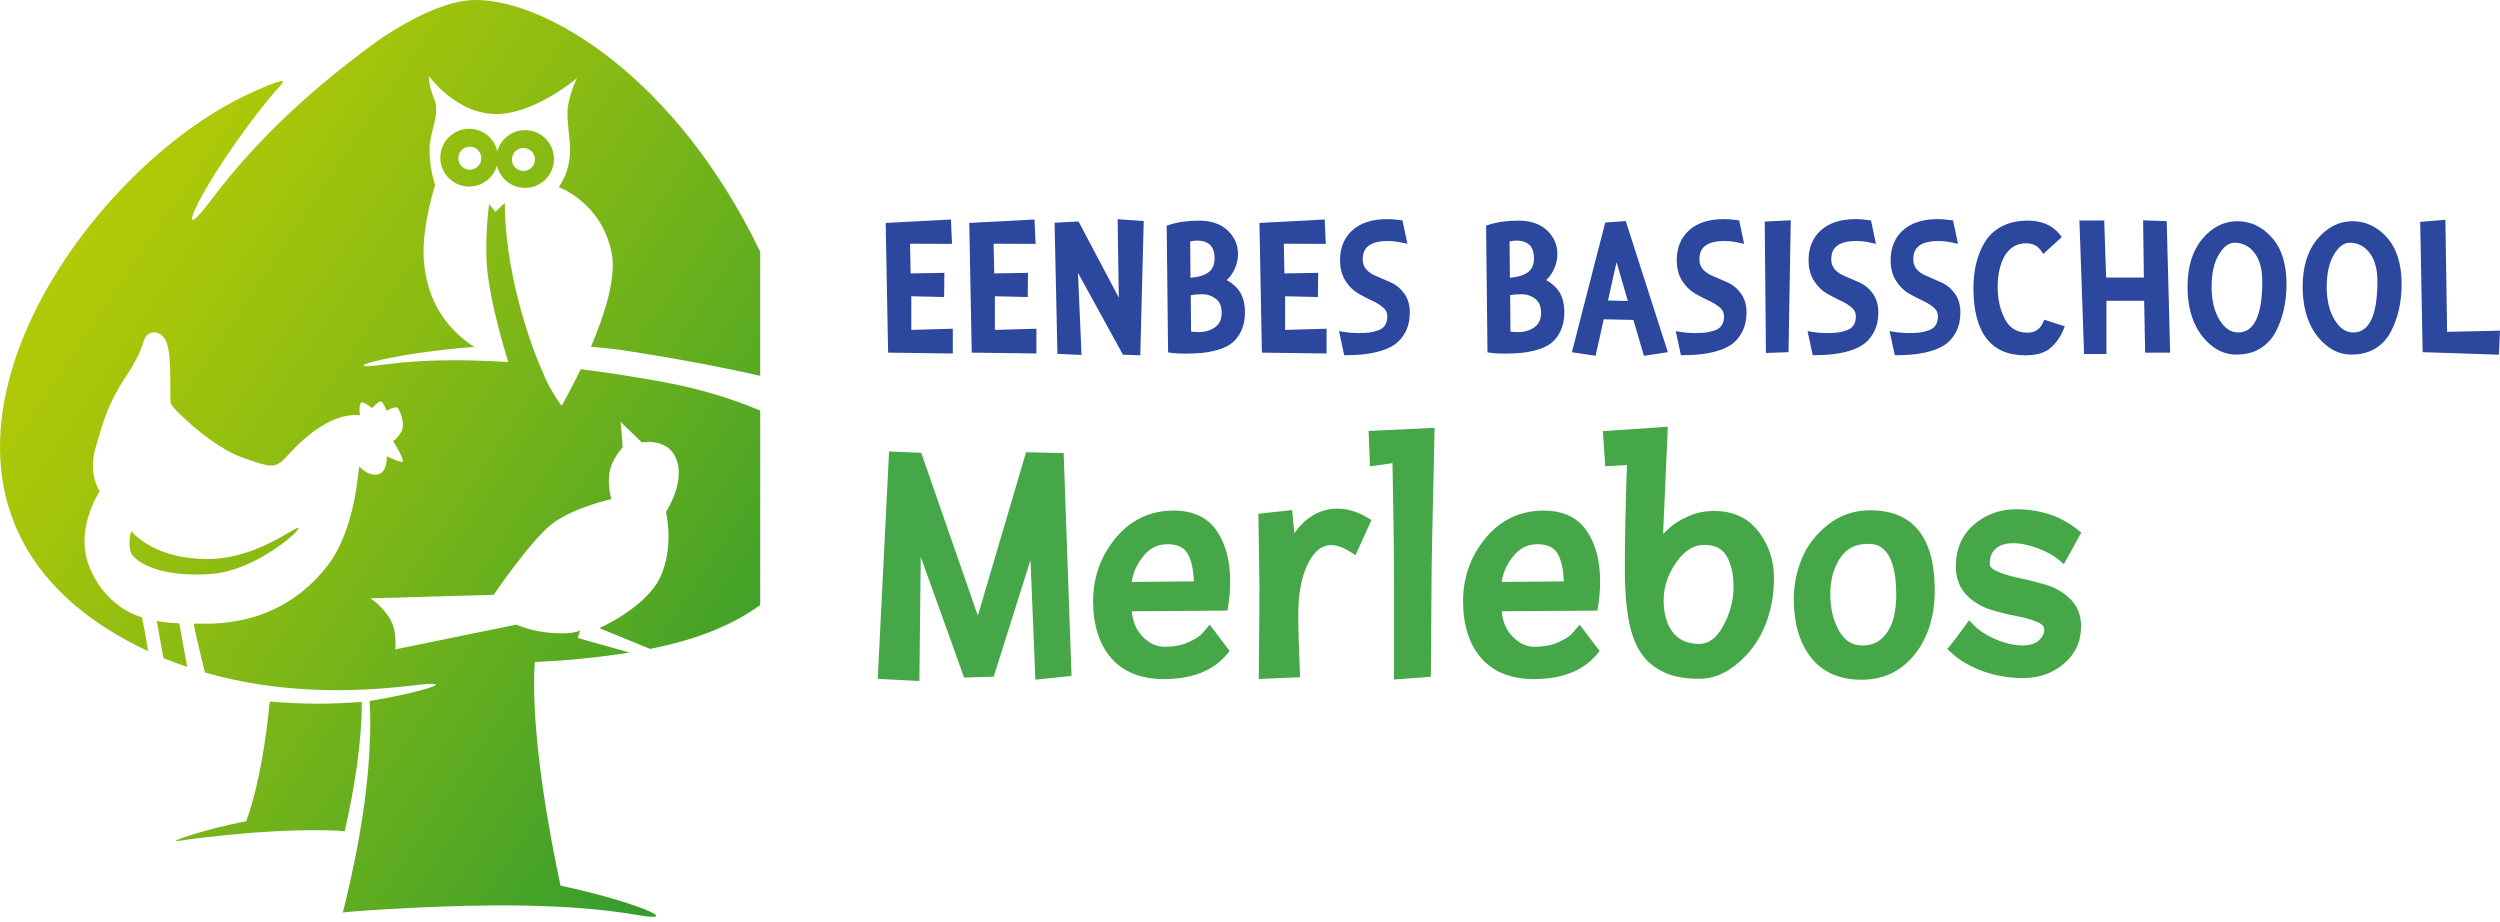
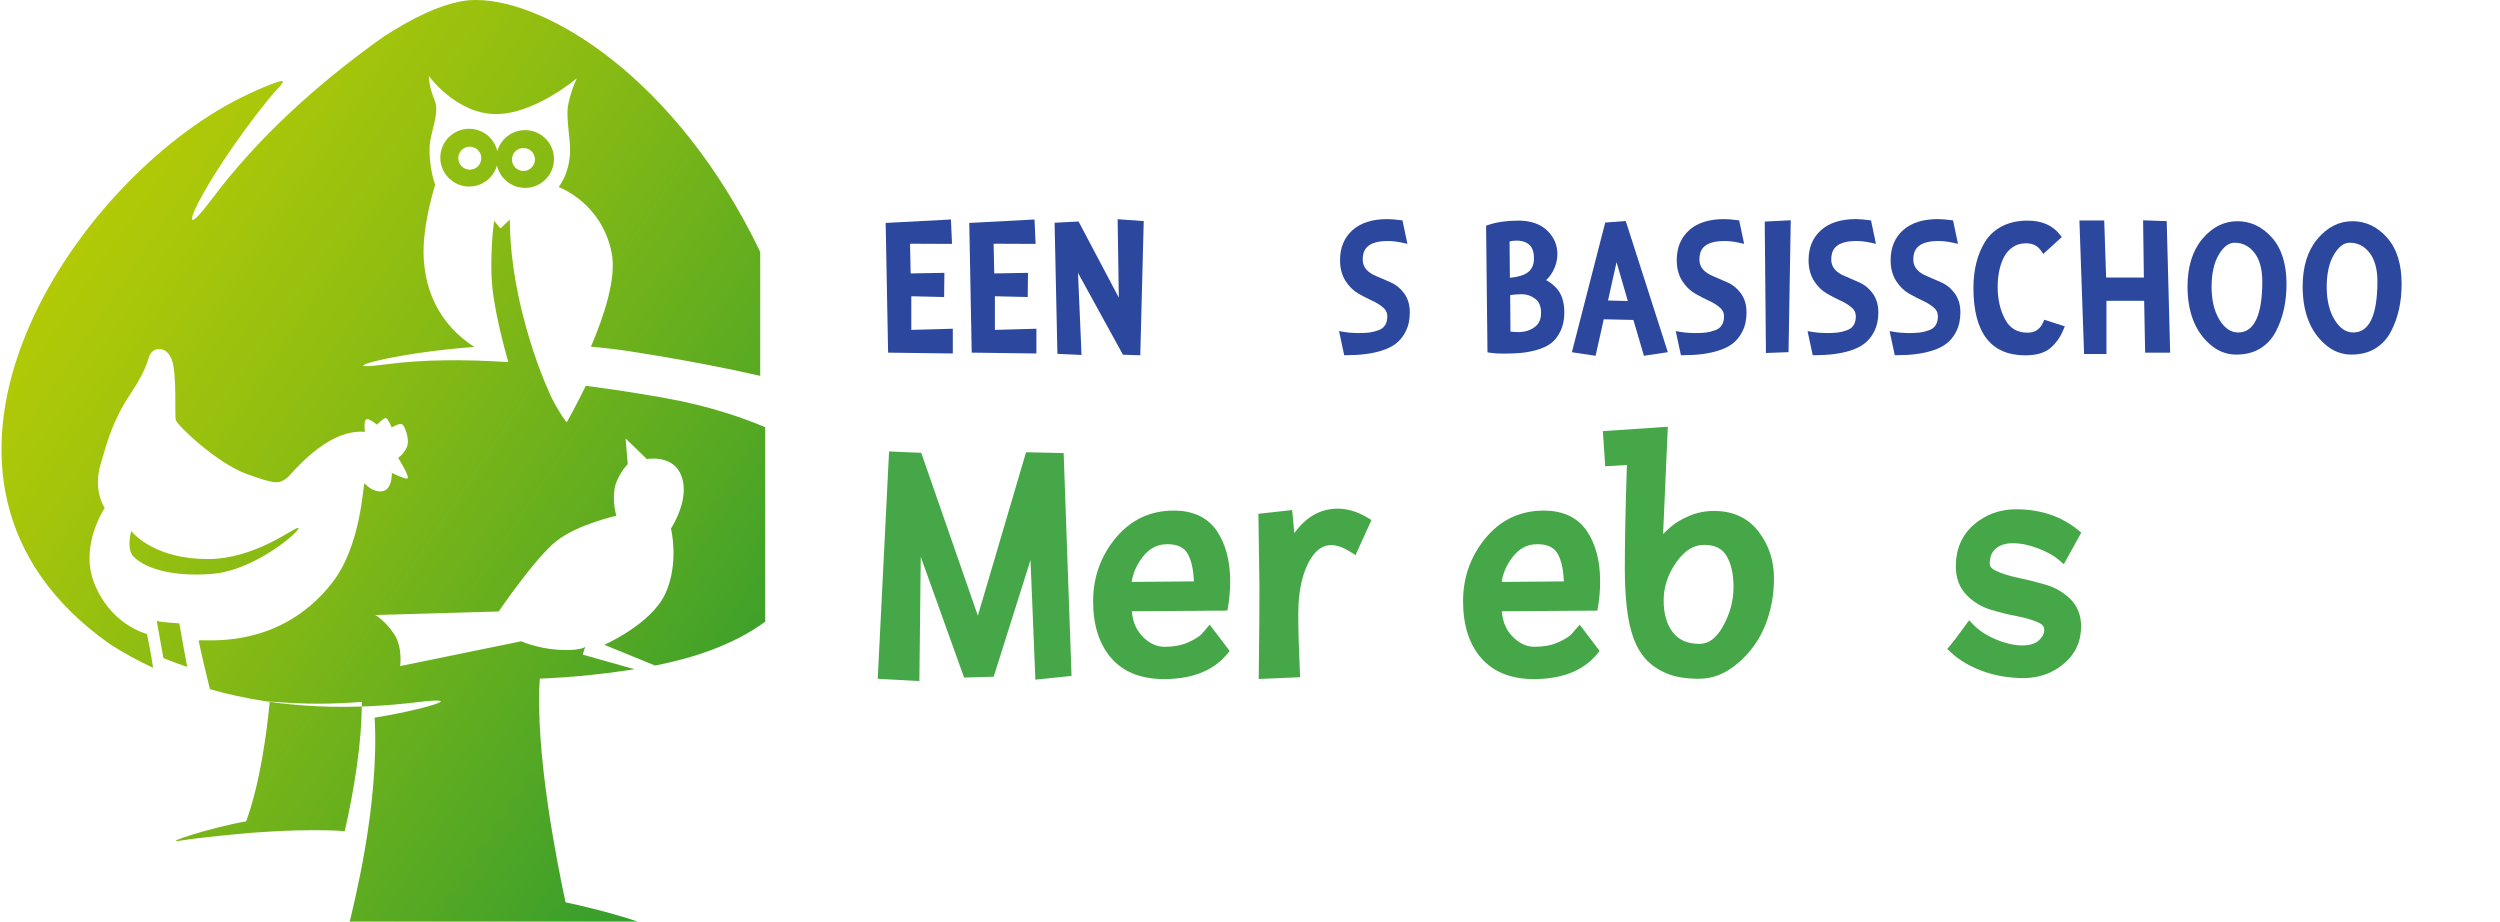
<svg xmlns="http://www.w3.org/2000/svg" version="1.1" x="0px" y="0px" width="236px" height="87px" viewBox="0 0 236 87" enable-background="new 0 0 236 87" xml:space="preserve">
  <defs>
</defs>
  <polygon fill="#2C479E" points="86.027,27.966 89.125,28.039 89.151,25.756 85.966,25.811 85.907,23.007 89.871,23.024   89.767,20.719 83.607,21.045 83.837,33.288 89.945,33.369 89.945,31.032 86.027,31.141 " />
  <polygon fill="#2C479E" points="93.918,27.966 97.017,28.039 97.042,25.756 93.857,25.811 93.798,23.007 97.762,23.024   97.658,20.719 91.499,21.045 91.729,33.288 97.837,33.369 97.837,31.032 93.918,31.141 " />
  <polygon fill="#2C479E" points="105.616,28.097 101.815,20.908 99.553,21.027 99.82,33.404 102.097,33.507 101.763,25.759   106.006,33.485 107.643,33.539 107.968,20.87 105.504,20.694 " />
-   <path fill="#2C479E" d="M115.802,26.444c0.256-0.237,0.472-0.518,0.646-0.839c0.278-0.517,0.42-1.059,0.42-1.611  c0-0.878-0.332-1.636-0.986-2.25c-0.647-0.607-1.552-0.916-2.688-0.916c-1.084,0-2.035,0.134-2.827,0.399l-0.232,0.078l0.132,11.957  l0.281,0.044c0.318,0.051,0.745,0.077,1.269,0.077c0.515,0,1.021-0.019,1.504-0.055c0.495-0.038,1.023-0.132,1.569-0.284  c0.566-0.155,1.033-0.375,1.387-0.647c0.361-0.279,0.663-0.672,0.896-1.166c0.232-0.491,0.35-1.076,0.35-1.74  c0-0.991-0.256-1.766-0.762-2.307C116.455,26.859,116.135,26.612,115.802,26.444 M113.483,27.777c0.496,0,0.924,0.146,1.309,0.445  c0.358,0.28,0.533,0.709,0.533,1.313c0,0.6-0.196,1.037-0.6,1.336c-0.434,0.322-0.946,0.478-1.568,0.478  c-0.256,0-0.497-0.017-0.719-0.051l-0.031-3.432C112.709,27.807,113.069,27.777,113.483,27.777 M114.228,23.116  c0.283,0.259,0.426,0.688,0.426,1.276c0,0.586-0.183,1.012-0.559,1.304c-0.353,0.274-0.928,0.452-1.712,0.529l-0.03-3.436  C113.173,22.62,113.811,22.734,114.228,23.116" />
-   <polygon fill="#2C479E" points="121.312,27.966 124.41,28.039 124.437,25.756 121.25,25.811 121.192,23.007 125.155,23.024   125.052,20.719 118.893,21.045 119.122,33.288 125.23,33.369 125.23,31.032 121.312,31.141 " />
  <path fill="#2C479E" d="M131.319,26.672c-0.445-0.202-0.887-0.393-1.33-0.578c-0.907-0.358-1.349-0.879-1.349-1.592  c0-0.752,0.246-1.751,2.368-1.751c0.42,0,0.872,0.053,1.343,0.155l0.508,0.112l-0.464-2.211l-0.236-0.031  c-0.473-0.062-0.878-0.093-1.205-0.093c-1.397,0-2.498,0.349-3.271,1.038c-0.784,0.697-1.183,1.652-1.183,2.836  c0,0.764,0.173,1.422,0.515,1.958c0.337,0.528,0.752,0.935,1.233,1.209c0.443,0.252,0.893,0.483,1.333,0.684  c0.401,0.185,0.748,0.406,1.03,0.661c0.236,0.213,0.352,0.47,0.352,0.785c0,0.343-0.073,0.628-0.217,0.85  c-0.143,0.217-0.343,0.37-0.612,0.467c-0.313,0.111-0.607,0.186-0.872,0.219c-0.548,0.068-1.539,0.085-2.371-0.052l-0.486-0.082  l0.486,2.272h0.272c1.248,0,2.33-0.139,3.217-0.414c0.557-0.168,1.027-0.397,1.396-0.681c0.377-0.289,0.693-0.685,0.939-1.177  c0.246-0.493,0.371-1.086,0.371-1.765c0-0.697-0.173-1.292-0.516-1.773C132.234,27.246,131.813,26.896,131.319,26.672" />
  <path fill="#2C479E" d="M145.953,26.443c0.255-0.237,0.471-0.517,0.644-0.839c0.28-0.518,0.422-1.06,0.422-1.611  c0-0.878-0.332-1.635-0.986-2.25c-0.648-0.608-1.553-0.917-2.688-0.917c-1.084,0-2.035,0.134-2.828,0.399l-0.231,0.077l0.132,11.958  l0.279,0.045c0.325,0.052,0.739,0.077,1.27,0.077c0.516,0,1.021-0.019,1.503-0.057c0.496-0.037,1.024-0.132,1.57-0.282  c0.566-0.157,1.032-0.375,1.386-0.648c0.361-0.278,0.663-0.671,0.897-1.166c0.231-0.49,0.349-1.075,0.349-1.74  c0-0.991-0.256-1.766-0.762-2.306C146.604,26.859,146.285,26.612,145.953,26.443 M143.635,27.776c0.496,0,0.924,0.146,1.309,0.446  c0.357,0.28,0.532,0.71,0.532,1.313c0,0.601-0.196,1.038-0.599,1.336c-0.434,0.322-0.947,0.479-1.568,0.479  c-0.257,0-0.497-0.017-0.72-0.051l-0.03-3.432C142.859,27.807,143.22,27.776,143.635,27.776 M144.378,23.117  c0.283,0.258,0.427,0.688,0.427,1.276c0,0.585-0.184,1.012-0.56,1.303c-0.352,0.274-0.927,0.451-1.711,0.529l-0.03-3.436  C143.324,22.621,143.961,22.735,144.378,23.117" />
  <path fill="#2C479E" d="M151.532,21.01l-3.146,12.24l2.238,0.339l0.77-3.448l2.799,0.061l0.993,3.383l2.259-0.337l-3.975-12.384  L151.532,21.01z M153.669,28.417l-1.872-0.05l0.806-3.62L153.669,28.417z" />
  <path fill="#2C479E" d="M163.104,26.672c-0.445-0.202-0.887-0.393-1.33-0.578c-0.907-0.358-1.349-0.879-1.349-1.592  c0-0.752,0.246-1.751,2.368-1.751c0.42,0,0.872,0.053,1.343,0.155l0.508,0.112l-0.465-2.211l-0.235-0.031  c-0.473-0.062-0.878-0.093-1.205-0.093c-1.397,0-2.498,0.349-3.271,1.038c-0.784,0.697-1.183,1.652-1.183,2.836  c0,0.764,0.173,1.422,0.515,1.958c0.337,0.528,0.752,0.935,1.233,1.209c0.443,0.252,0.893,0.483,1.333,0.684  c0.401,0.185,0.748,0.406,1.03,0.661c0.236,0.213,0.352,0.47,0.352,0.785c0,0.343-0.073,0.628-0.217,0.85  c-0.143,0.217-0.343,0.37-0.612,0.467c-0.313,0.111-0.607,0.186-0.873,0.219c-0.547,0.068-1.538,0.085-2.37-0.052l-0.486-0.082  l0.486,2.272h0.272c1.248,0,2.33-0.139,3.217-0.414c0.557-0.168,1.027-0.397,1.396-0.681c0.377-0.289,0.693-0.685,0.939-1.177  c0.246-0.493,0.371-1.086,0.371-1.765c0-0.697-0.173-1.292-0.516-1.773C164.019,27.246,163.598,26.896,163.104,26.672" />
  <polygon fill="#2C479E" points="166.705,33.322 168.837,33.243 169.048,20.792 166.589,20.917 " />
  <path fill="#2C479E" d="M175.549,26.672c-0.445-0.202-0.887-0.393-1.33-0.578c-0.907-0.358-1.349-0.879-1.349-1.592  c0-0.752,0.245-1.751,2.367-1.751c0.421,0,0.872,0.053,1.344,0.155l0.507,0.112l-0.464-2.211l-0.236-0.031  c-0.472-0.062-0.877-0.093-1.205-0.093c-1.396,0-2.498,0.349-3.271,1.038c-0.785,0.697-1.183,1.652-1.183,2.836  c0,0.764,0.173,1.422,0.515,1.958c0.337,0.528,0.751,0.935,1.233,1.209c0.443,0.252,0.892,0.483,1.332,0.684  c0.401,0.185,0.748,0.406,1.03,0.661c0.237,0.213,0.352,0.47,0.352,0.785c0,0.343-0.072,0.628-0.216,0.85  c-0.143,0.217-0.343,0.37-0.612,0.467c-0.314,0.111-0.608,0.186-0.873,0.219c-0.547,0.068-1.539,0.085-2.37-0.052l-0.487-0.082  l0.487,2.272h0.271c1.248,0,2.331-0.139,3.218-0.414c0.557-0.168,1.026-0.397,1.396-0.681c0.376-0.289,0.692-0.685,0.939-1.177  c0.246-0.493,0.371-1.086,0.371-1.765c0-0.697-0.174-1.292-0.517-1.773C176.463,27.246,176.043,26.896,175.549,26.672" />
  <path fill="#2C479E" d="M183.295,26.672c-0.446-0.202-0.887-0.393-1.331-0.578c-0.906-0.358-1.348-0.879-1.348-1.592  c0-0.752,0.245-1.751,2.367-1.751c0.421,0,0.872,0.053,1.344,0.155l0.507,0.112l-0.464-2.211l-0.236-0.031  c-0.472-0.062-0.877-0.093-1.205-0.093c-1.396,0-2.498,0.349-3.271,1.038c-0.785,0.697-1.183,1.652-1.183,2.836  c0,0.764,0.173,1.422,0.515,1.958c0.337,0.528,0.751,0.935,1.232,1.209c0.444,0.252,0.893,0.483,1.333,0.684  c0.401,0.185,0.748,0.406,1.03,0.661c0.237,0.213,0.352,0.47,0.352,0.785c0,0.343-0.072,0.628-0.217,0.85  c-0.142,0.217-0.342,0.37-0.611,0.467c-0.314,0.111-0.608,0.186-0.872,0.219c-0.548,0.068-1.54,0.085-2.371-0.052l-0.487-0.082  l0.487,2.272h0.271c1.248,0,2.331-0.139,3.218-0.414c0.557-0.168,1.026-0.397,1.396-0.681c0.376-0.289,0.692-0.685,0.939-1.177  c0.246-0.493,0.371-1.086,0.371-1.765c0-0.697-0.174-1.292-0.517-1.773C184.209,27.246,183.789,26.896,183.295,26.672" />
  <path fill="#2C479E" d="M192.856,30.457c-0.298,0.646-0.76,0.947-1.455,0.947c-0.965,0-1.651-0.399-2.101-1.222  c-0.478-0.876-0.72-1.91-0.72-3.069c0-1.159,0.212-2.136,0.63-2.906c0.202-0.371,0.481-0.674,0.832-0.904  c0.347-0.225,0.744-0.335,1.214-0.335c0.626,0,1.088,0.226,1.411,0.69l0.219,0.315l1.747-1.593l-0.192-0.245  c-0.681-0.869-1.704-1.309-3.04-1.309c-0.908,0-1.714,0.177-2.395,0.527c-0.688,0.353-1.229,0.847-1.609,1.463  c-0.732,1.174-1.104,2.644-1.104,4.369c0,4.22,1.646,6.359,4.891,6.359c1.046,0,1.85-0.234,2.387-0.698  c0.517-0.443,0.923-1.017,1.207-1.705l0.14-0.336l-1.937-0.62L192.856,30.457z" />
  <polygon fill="#2C479E" points="202.309,20.797 202.381,26.198 198.819,26.198 198.638,20.809 196.297,20.809 196.737,33.419   198.849,33.419 198.849,28.393 202.409,28.393 202.501,33.292 204.863,33.292 204.537,20.875 " />
  <path fill="#2C479E" d="M211.203,20.882c-1.267,0-2.382,0.568-3.316,1.69c-0.918,1.103-1.384,2.607-1.384,4.469  c0,2.388,0.704,4.219,2.09,5.439c0.736,0.658,1.578,0.993,2.5,0.993c0.902,0,1.677-0.201,2.304-0.596  c0.623-0.395,1.112-0.934,1.45-1.598c0.664-1.265,1-2.77,1-4.475c0-1.865-0.458-3.332-1.363-4.357  C213.569,21.409,212.465,20.882,211.203,20.882 M210.939,22.914c0.758,0,1.365,0.303,1.859,0.925  c0.506,0.638,0.763,1.551,0.763,2.713c0,3.208-0.767,4.834-2.277,4.834c-0.681,0-1.249-0.376-1.738-1.15  c-0.513-0.812-0.773-1.875-0.773-3.159c0-1.285,0.239-2.324,0.712-3.088C209.931,23.266,210.407,22.914,210.939,22.914" />
  <path fill="#2C479E" d="M222.069,20.882c-1.267,0-2.382,0.568-3.315,1.69c-0.918,1.103-1.383,2.607-1.383,4.469  c0,2.388,0.703,4.219,2.089,5.439c0.736,0.658,1.579,0.993,2.5,0.993c0.901,0,1.676-0.201,2.303-0.596  c0.624-0.395,1.112-0.934,1.45-1.598c0.664-1.265,1.001-2.77,1.001-4.475c0-1.865-0.459-3.332-1.363-4.357  C224.437,21.409,223.333,20.882,222.069,20.882 M221.807,22.914c0.757,0,1.365,0.303,1.859,0.925  c0.505,0.638,0.762,1.551,0.762,2.713c0,3.208-0.766,4.834-2.276,4.834c-0.682,0-1.25-0.376-1.738-1.15  c-0.514-0.812-0.773-1.875-0.773-3.159c0-1.285,0.239-2.324,0.711-3.088C220.797,23.266,221.273,22.914,221.807,22.914" />
-   <polygon fill="#2C479E" points="231.009,31.325 230.845,20.744 228.467,20.946 228.697,33.244 235.896,33.484 236,31.215 " />
  <polygon fill="#46A748" points="96.859,42.691 92.31,58.122 86.964,42.746 83.928,42.617 82.858,64.08 86.79,64.289 86.919,52.565   91.01,63.962 93.805,63.879 97.279,52.869 97.74,64.159 101.154,63.808 100.41,42.772 " />
  <path fill="#46A748" d="M115.937,57.227c0.127-0.767,0.191-1.554,0.191-2.34c0-1.929-0.419-3.526-1.246-4.749  c-0.868-1.285-2.241-1.938-4.08-1.938c-2.229,0-4.081,0.879-5.504,2.61c-1.398,1.703-2.108,3.703-2.108,5.945  c0,2.248,0.572,4.049,1.698,5.353c1.146,1.326,2.824,1.998,4.987,1.998c2.658,0,4.661-0.789,5.952-2.347l0.255-0.307l-1.885-2.482  l-0.784,0.906c-0.244,0.244-0.677,0.505-1.286,0.777c-0.602,0.269-1.338,0.404-2.19,0.404c-0.788,0-1.487-0.337-2.135-1.03  c-0.563-0.602-0.878-1.365-0.958-2.323l9.023-0.062L115.937,57.227z M107.821,52.639c0.637-0.853,1.414-1.267,2.378-1.267  c0.938,0,1.563,0.292,1.914,0.893c0.346,0.597,0.544,1.477,0.587,2.616l-5.866,0.053C106.944,54.139,107.276,53.37,107.821,52.639" />
  <path fill="#46A748" d="M126.287,48.016c-1.63,0-3.004,0.776-4.101,2.313l-0.206-2.181l-3.189,0.354l0.1,6.786  c0,2.166-0.021,4.874-0.062,8.278l-0.007,0.531l3.911-0.168l-0.023-0.506c-0.102-2.201-0.153-4.024-0.153-5.416  c0-1.349,0.145-2.533,0.429-3.523c0.276-0.963,0.662-1.73,1.146-2.279c0.916-1.038,2.075-0.915,3.338-0.109l0.489,0.313l1.509-3.319  l-0.388-0.231C128.139,48.299,127.199,48.016,126.287,48.016" />
-   <path fill="#46A748" d="M129.329,44.03l2.122-0.309c0.094,4.587,0.142,8.331,0.142,11.135v9.29l3.479-0.261l0.064-8.967  c0-1.359,0.094-6.067,0.278-13.991l0.013-0.541l-6.233,0.297L129.329,44.03z" />
  <path fill="#46A748" d="M150.861,57.226c0.127-0.766,0.191-1.552,0.191-2.339c0-1.929-0.419-3.526-1.246-4.748  c-0.868-1.286-2.241-1.938-4.079-1.938c-2.23,0-4.082,0.878-5.505,2.61c-1.399,1.702-2.109,3.702-2.109,5.944  c0,2.248,0.572,4.049,1.7,5.353c1.146,1.325,2.823,1.998,4.986,1.998c2.659,0,4.661-0.79,5.951-2.347l0.256-0.308l-1.884-2.481  l-0.785,0.906c-0.244,0.244-0.677,0.505-1.286,0.777c-0.602,0.268-1.339,0.404-2.19,0.404c-0.789,0-1.487-0.338-2.135-1.03  c-0.563-0.602-0.878-1.365-0.958-2.323l9.022-0.061L150.861,57.226z M142.746,52.639c0.637-0.853,1.415-1.267,2.379-1.267  c0.938,0,1.563,0.292,1.913,0.894c0.347,0.596,0.543,1.475,0.587,2.616l-5.866,0.053C141.869,54.139,142.2,53.369,142.746,52.639" />
  <path fill="#46A748" d="M161.799,48.232c-0.828,0-1.618,0.16-2.348,0.474c-0.723,0.312-1.276,0.637-1.689,0.993  c-0.226,0.194-0.479,0.43-0.767,0.712l0.449-10.127l-6.133,0.411l0.22,3.32l2.05-0.121c-0.132,3.888-0.198,7.183-0.198,9.804  c0,2.796,0.259,4.947,0.769,6.391c0.289,0.844,0.692,1.558,1.199,2.122c0.513,0.568,1.183,1.027,1.99,1.364  c0.799,0.333,1.831,0.502,3.067,0.502c1.294,0,2.539-0.509,3.699-1.514c1.128-0.977,1.979-2.17,2.533-3.547  c0.547-1.362,0.824-2.86,0.824-4.453c0-1.642-0.487-3.111-1.448-4.37C165.024,48.892,163.605,48.232,161.799,48.232 M160.439,60.781  c-1.125,0-1.945-0.351-2.509-1.074c-0.585-0.749-0.882-1.768-0.882-3.027c0-1.268,0.406-2.484,1.206-3.619  c0.772-1.094,1.628-1.626,2.618-1.626c0.977,0,1.656,0.322,2.076,0.986c0.462,0.729,0.696,1.741,0.696,3.007  c0,1.275-0.338,2.525-1.003,3.71C162.021,60.243,161.301,60.781,160.439,60.781" />
-   <path fill="#46A748" d="M176.542,48.17c-1.511,0-2.859,0.463-4.007,1.377c-1.125,0.896-1.951,1.978-2.456,3.217  c-0.496,1.22-0.748,2.495-0.748,3.792c0,2.269,0.54,4.114,1.604,5.485c1.096,1.411,2.706,2.127,4.787,2.127  c2.08,0,3.777-0.813,5.047-2.416c1.241-1.567,1.871-3.597,1.871-6.031C182.641,50.71,180.589,48.17,176.542,48.17 M178.098,59.767  c-0.573,0.786-1.32,1.168-2.282,1.168c-0.939,0-1.65-0.435-2.177-1.328c-0.569-0.967-0.857-2.149-0.857-3.516  c0-1.354,0.318-2.512,0.948-3.44c0.596-0.882,1.444-1.31,2.596-1.31c0.663,0,2.68,0,2.68,4.813  C179.005,57.726,178.7,58.942,178.098,59.767" />
  <path fill="#46A748" d="M193.047,55.175c-0.859-0.249-1.73-0.465-2.587-0.643c-0.801-0.166-1.485-0.382-2.035-0.642  c-0.592-0.281-0.592-0.566-0.592-0.674c0-0.634,0.185-1.1,0.564-1.425c0.404-0.346,0.935-0.512,1.62-0.512  c0.737,0,1.539,0.165,2.384,0.49c0.848,0.328,1.505,0.693,1.951,1.084l0.471,0.412l1.65-2.988l-0.328-0.267  c-1.59-1.283-3.547-1.934-5.818-1.934c-1.54,0-2.884,0.488-3.994,1.451c-1.13,0.982-1.703,2.306-1.703,3.936  c0,1.099,0.339,2.007,1.007,2.699c0.634,0.656,1.408,1.128,2.303,1.398c0.826,0.252,1.666,0.459,2.494,0.615  c0.771,0.146,1.436,0.344,1.975,0.584c0.503,0.225,0.567,0.483,0.567,0.684c0,0.362-0.165,0.691-0.504,1.007  c-0.723,0.67-2.33,0.635-4.037-0.082c-0.891-0.372-1.608-0.838-2.134-1.383l-0.418-0.435l-0.354,0.489  c-0.689,0.952-1.159,1.576-1.396,1.853l-0.313,0.364l0.35,0.33c0.768,0.725,1.768,1.316,2.969,1.76  c1.193,0.44,2.5,0.665,3.884,0.665c1.443,0,2.717-0.45,3.783-1.338c1.096-0.91,1.65-2.107,1.65-3.555  c0-1.043-0.347-1.912-1.032-2.585C194.779,55.903,193.979,55.445,193.047,55.175" />
  <linearGradient id="SVGID_1_" gradientUnits="userSpaceOnUse" x1="-14.855" y1="7.402" x2="73.09" y2="66.613">
    <stop offset="0" style="stop-color:#C8D100" />
    <stop offset="0.127" style="stop-color:#C0CE02" />
    <stop offset="0.322" style="stop-color:#AAC709" />
    <stop offset="0.562" style="stop-color:#87BA14" />
    <stop offset="0.834" style="stop-color:#56A923" />
    <stop offset="1" style="stop-color:#359D2D" />
  </linearGradient>
-   <path fill="url(#SVGID_1_)" d="M43.492,0.131C43.937,0.044,44.417,0,44.934,0c6.673,0.001,18.929,7.328,26.829,23.775V35.48  c-2.983-0.692-7.1-1.503-12.381-2.327c-1.191-0.187-2.396-0.322-3.597-0.423c1.282-2.998,2.418-6.518,1.958-8.848  c-0.946-4.777-4.996-6.217-4.996-6.217c0.196-0.344,0.97-1.295,1.064-3.266c0.061-1.295-0.424-3.323-0.172-4.528  c0.336-1.606,0.825-2.487,0.825-2.487s-4.079,3.472-7.773,3.382c-3.695-0.089-6.204-3.592-6.204-3.592s-0.058,0.835,0.552,2.316  c0.452,1.1-0.302,2.75-0.47,4.117c-0.134,2.339,0.567,3.889,0.504,3.854c-0.196,0.667-1.247,4.12-1.071,6.986  c0.272,4.45,2.67,6.949,4.768,8.299c-8.33,0.635-13.581,2.355-8.436,1.659c3.568-0.483,7.59-0.487,11.661-0.223  c-0.003,0-0.008-0.002-0.011-0.003c-0.005-0.013-0.201-0.622-0.472-1.573c-0.449-1.574-1.101-4.081-1.426-6.376  c-0.451-3.174,0.085-6.96,0.085-6.96l0.6,0.72l0.881-0.838c0.011,1.407,0.096,4.439,1.188,8.836c0.427,1.717,0.9,3.241,1.369,4.56  c0.245,0.689,0.488,1.319,0.723,1.894c0.197,0.481,0.39,0.928,0.57,1.325c0.499,1.098,1.436,2.513,1.532,2.515  c0.216-0.381,0.684-1.238,1.157-2.164c0.195-0.38,0.403-0.797,0.617-1.241c0.005-0.009,0.01-0.02,0.014-0.029  c2.544,0.326,5.021,0.716,7.318,1.122c4.273,0.754,7.515,1.888,9.624,2.789v18.357c-3.1,2.268-6.952,3.458-10.392,4.14l-4.797-1.96  c0,0,4.418-1.941,5.755-4.819c1.339-2.878,0.537-6.157,0.537-6.157s2.036-3.047,0.824-5.315c-0.879-1.646-3.1-1.244-3.1-1.244  l-2.008-1.941l0.201,2.409c0,0-1.05,1.11-1.248,2.373c-0.205,1.312,0.177,2.513,0.177,2.513s-3.681,0.804-5.689,2.41  c-2.008,1.605-5.422,6.626-5.422,6.626l-11.646,0.334c0,0,0.87,0.469,1.74,1.741c0.87,1.271,0.603,3.078,0.603,3.078l11.445-2.343  c0,0,1.406,0.669,3.48,0.803c2.074,0.135,2.543-0.268,2.543-0.268l-0.232,0.728l4.888,1.378c-0.33,0.052-0.656,0.101-0.971,0.145  c-4.542,0.665-7.97,0.739-7.97,0.739c-0.445,6.807,1.542,16.987,2.433,21.118c7.142,1.537,11.759,3.552,7.238,2.769  c-6.579-1.14-14.826-0.997-21.4-0.664c-4.162,0.21-5.773,0.358-6.391,0.436c0,0-0.001,0-0.002,0.001  c0.374-1.463,1.03-4.2,1.595-7.435c0.679-3.892,1.174-8.573,0.936-12.54c4.081-0.63,9.35-2.102,3.95-1.449  c-5.704,0.688-12.65,0.733-19.497-1.237c-0.377-1.505-0.869-3.6-1.065-4.597c0.08-0.022,0.3-0.019,0.633-0.014  c1.931,0.027,7.654,0.055,11.941-5.394c2.781-3.535,2.926-9.22,3.08-9.43c0.183,0.2,0.879,0.89,1.699,0.747  c0.958-0.166,0.883-1.731,0.883-1.731s1.332,0.655,1.478,0.521c0.219-0.202-0.881-1.938-0.881-1.938s0.594-0.401,0.844-1.071  c0.276-0.739-0.264-1.988-0.451-2.093c-0.278-0.153-1.003,0.296-1.003,0.296s-0.329-0.834-0.539-0.887  c-0.206-0.05-0.841,0.622-0.841,0.622s-0.804-0.643-1.019-0.513c-0.181,0.11-0.198,0.708-0.122,1.193  c-3.654-0.327-6.927,4.036-7.377,4.357c-0.758,0.54-0.979,0.626-3.773-0.375c-2.794-1.001-6.584-4.598-6.709-5.096  c-0.126-0.5,0.116-4.354-0.369-5.672c-0.485-1.319-1.591-1.192-1.981-0.638c-0.391,0.553-0.159,1.177-1.919,3.821  c-1.759,2.645-2.217,4.601-2.83,6.669c-0.744,2.511,0.393,4.111,0.393,4.111s-2.351,3.485-1.041,6.976  c1.488,3.966,4.785,4.854,5.028,4.932c0.127,0.638,0.347,1.67,0.578,3.193c-1.38-0.646-2.743-1.38-4.072-2.239  C-11.576,45.344,6.252,17.897,22.151,9.526c1.547-0.815,4.214-1.99,4.546-1.873c0.08,0.228-0.738,0.938-1.356,1.71  c-6.47,8.068-9.443,14.907-5.32,9.404c4.225-5.64,9.774-10.744,16.165-15.289C39.099,1.596,41.412,0.536,43.492,0.131   M15.426,62.122c0.745,0.309,1.496,0.581,2.248,0.836c-0.237-1.261-0.515-2.751-0.742-4.108c-0.568-0.054-1.558-0.087-2.137-0.239  C14.938,59.401,15.189,60.844,15.426,62.122 M23.237,77.535c-3.456,0.609-7.991,2.114-6.244,1.827  c1.97-0.324,5.615-0.649,6.821-0.753c1.041-0.074,2.692-0.18,4.139-0.217c2.006-0.054,3.956-0.005,4.588,0.074  c0.865-3.785,1.635-8.37,1.609-12.208c-2.901,0.217-5.163,0.25-8.688-0.033C25.2,69.04,24.566,73.898,23.237,77.535 M19.608,52.774  c-4.792,0-6.89-2.228-7.188-2.621c-0.071-0.094-0.501,1.708,0.182,2.39c1.24,1.241,3.929,1.902,7.383,1.635  c4.188-0.323,8.587-4.244,8.163-4.347c-0.005-0.002-0.011-0.002-0.017-0.002C27.693,49.829,24.055,52.774,19.608,52.774   M49.389,16.14c0.009,0,0.018,0,0.027,0c0.587,0,1.069-0.468,1.083-1.059c0.015-0.599-0.459-1.096-1.057-1.11  c-0.6-0.015-1.098,0.459-1.112,1.059C48.316,15.628,48.79,16.125,49.389,16.14 M44.323,16.018c0.009,0,0.018,0,0.027,0  c0.587,0,1.069-0.469,1.083-1.06c0.015-0.599-0.459-1.097-1.059-1.112c-0.599-0.014-1.096,0.46-1.111,1.059  C43.25,15.506,43.724,16.003,44.323,16.018 M41.564,14.818c0.036-1.483,1.25-2.662,2.725-2.662c0.022,0,0.044,0.001,0.067,0.002  c1.274,0.03,2.319,0.931,2.59,2.119c0.327-1.173,1.415-2.022,2.689-1.992c1.505,0.036,2.696,1.287,2.659,2.792  c-0.037,1.505-1.286,2.696-2.792,2.66c-1.274-0.032-2.319-0.932-2.589-2.12c-0.327,1.173-1.415,2.023-2.689,1.992  c-0.604-0.015-1.155-0.226-1.597-0.569c-0.021-0.031-0.041-0.062-0.06-0.093l-0.026,0.026  C41.928,16.459,41.544,15.681,41.564,14.818" />
+   <path fill="url(#SVGID_1_)" d="M43.492,0.131C43.937,0.044,44.417,0,44.934,0c6.673,0.001,18.929,7.328,26.829,23.775V35.48  c-2.983-0.692-7.1-1.503-12.381-2.327c-1.191-0.187-2.396-0.322-3.597-0.423c1.282-2.998,2.418-6.518,1.958-8.848  c-0.946-4.777-4.996-6.217-4.996-6.217c0.196-0.344,0.97-1.295,1.064-3.266c0.061-1.295-0.424-3.323-0.172-4.528  c0.336-1.606,0.825-2.487,0.825-2.487s-4.079,3.472-7.773,3.382c-3.695-0.089-6.204-3.592-6.204-3.592s-0.058,0.835,0.552,2.316  c0.452,1.1-0.302,2.75-0.47,4.117c-0.134,2.339,0.567,3.889,0.504,3.854c-0.196,0.667-1.247,4.12-1.071,6.986  c0.272,4.45,2.67,6.949,4.768,8.299c-8.33,0.635-13.581,2.355-8.436,1.659c3.568-0.483,7.59-0.487,11.661-0.223  c-0.003,0-0.008-0.002-0.011-0.003c-0.449-1.574-1.101-4.081-1.426-6.376  c-0.451-3.174,0.085-6.96,0.085-6.96l0.6,0.72l0.881-0.838c0.011,1.407,0.096,4.439,1.188,8.836c0.427,1.717,0.9,3.241,1.369,4.56  c0.245,0.689,0.488,1.319,0.723,1.894c0.197,0.481,0.39,0.928,0.57,1.325c0.499,1.098,1.436,2.513,1.532,2.515  c0.216-0.381,0.684-1.238,1.157-2.164c0.195-0.38,0.403-0.797,0.617-1.241c0.005-0.009,0.01-0.02,0.014-0.029  c2.544,0.326,5.021,0.716,7.318,1.122c4.273,0.754,7.515,1.888,9.624,2.789v18.357c-3.1,2.268-6.952,3.458-10.392,4.14l-4.797-1.96  c0,0,4.418-1.941,5.755-4.819c1.339-2.878,0.537-6.157,0.537-6.157s2.036-3.047,0.824-5.315c-0.879-1.646-3.1-1.244-3.1-1.244  l-2.008-1.941l0.201,2.409c0,0-1.05,1.11-1.248,2.373c-0.205,1.312,0.177,2.513,0.177,2.513s-3.681,0.804-5.689,2.41  c-2.008,1.605-5.422,6.626-5.422,6.626l-11.646,0.334c0,0,0.87,0.469,1.74,1.741c0.87,1.271,0.603,3.078,0.603,3.078l11.445-2.343  c0,0,1.406,0.669,3.48,0.803c2.074,0.135,2.543-0.268,2.543-0.268l-0.232,0.728l4.888,1.378c-0.33,0.052-0.656,0.101-0.971,0.145  c-4.542,0.665-7.97,0.739-7.97,0.739c-0.445,6.807,1.542,16.987,2.433,21.118c7.142,1.537,11.759,3.552,7.238,2.769  c-6.579-1.14-14.826-0.997-21.4-0.664c-4.162,0.21-5.773,0.358-6.391,0.436c0,0-0.001,0-0.002,0.001  c0.374-1.463,1.03-4.2,1.595-7.435c0.679-3.892,1.174-8.573,0.936-12.54c4.081-0.63,9.35-2.102,3.95-1.449  c-5.704,0.688-12.65,0.733-19.497-1.237c-0.377-1.505-0.869-3.6-1.065-4.597c0.08-0.022,0.3-0.019,0.633-0.014  c1.931,0.027,7.654,0.055,11.941-5.394c2.781-3.535,2.926-9.22,3.08-9.43c0.183,0.2,0.879,0.89,1.699,0.747  c0.958-0.166,0.883-1.731,0.883-1.731s1.332,0.655,1.478,0.521c0.219-0.202-0.881-1.938-0.881-1.938s0.594-0.401,0.844-1.071  c0.276-0.739-0.264-1.988-0.451-2.093c-0.278-0.153-1.003,0.296-1.003,0.296s-0.329-0.834-0.539-0.887  c-0.206-0.05-0.841,0.622-0.841,0.622s-0.804-0.643-1.019-0.513c-0.181,0.11-0.198,0.708-0.122,1.193  c-3.654-0.327-6.927,4.036-7.377,4.357c-0.758,0.54-0.979,0.626-3.773-0.375c-2.794-1.001-6.584-4.598-6.709-5.096  c-0.126-0.5,0.116-4.354-0.369-5.672c-0.485-1.319-1.591-1.192-1.981-0.638c-0.391,0.553-0.159,1.177-1.919,3.821  c-1.759,2.645-2.217,4.601-2.83,6.669c-0.744,2.511,0.393,4.111,0.393,4.111s-2.351,3.485-1.041,6.976  c1.488,3.966,4.785,4.854,5.028,4.932c0.127,0.638,0.347,1.67,0.578,3.193c-1.38-0.646-2.743-1.38-4.072-2.239  C-11.576,45.344,6.252,17.897,22.151,9.526c1.547-0.815,4.214-1.99,4.546-1.873c0.08,0.228-0.738,0.938-1.356,1.71  c-6.47,8.068-9.443,14.907-5.32,9.404c4.225-5.64,9.774-10.744,16.165-15.289C39.099,1.596,41.412,0.536,43.492,0.131   M15.426,62.122c0.745,0.309,1.496,0.581,2.248,0.836c-0.237-1.261-0.515-2.751-0.742-4.108c-0.568-0.054-1.558-0.087-2.137-0.239  C14.938,59.401,15.189,60.844,15.426,62.122 M23.237,77.535c-3.456,0.609-7.991,2.114-6.244,1.827  c1.97-0.324,5.615-0.649,6.821-0.753c1.041-0.074,2.692-0.18,4.139-0.217c2.006-0.054,3.956-0.005,4.588,0.074  c0.865-3.785,1.635-8.37,1.609-12.208c-2.901,0.217-5.163,0.25-8.688-0.033C25.2,69.04,24.566,73.898,23.237,77.535 M19.608,52.774  c-4.792,0-6.89-2.228-7.188-2.621c-0.071-0.094-0.501,1.708,0.182,2.39c1.24,1.241,3.929,1.902,7.383,1.635  c4.188-0.323,8.587-4.244,8.163-4.347c-0.005-0.002-0.011-0.002-0.017-0.002C27.693,49.829,24.055,52.774,19.608,52.774   M49.389,16.14c0.009,0,0.018,0,0.027,0c0.587,0,1.069-0.468,1.083-1.059c0.015-0.599-0.459-1.096-1.057-1.11  c-0.6-0.015-1.098,0.459-1.112,1.059C48.316,15.628,48.79,16.125,49.389,16.14 M44.323,16.018c0.009,0,0.018,0,0.027,0  c0.587,0,1.069-0.469,1.083-1.06c0.015-0.599-0.459-1.097-1.059-1.112c-0.599-0.014-1.096,0.46-1.111,1.059  C43.25,15.506,43.724,16.003,44.323,16.018 M41.564,14.818c0.036-1.483,1.25-2.662,2.725-2.662c0.022,0,0.044,0.001,0.067,0.002  c1.274,0.03,2.319,0.931,2.59,2.119c0.327-1.173,1.415-2.022,2.689-1.992c1.505,0.036,2.696,1.287,2.659,2.792  c-0.037,1.505-1.286,2.696-2.792,2.66c-1.274-0.032-2.319-0.932-2.589-2.12c-0.327,1.173-1.415,2.023-2.689,1.992  c-0.604-0.015-1.155-0.226-1.597-0.569c-0.021-0.031-0.041-0.062-0.06-0.093l-0.026,0.026  C41.928,16.459,41.544,15.681,41.564,14.818" />
</svg>